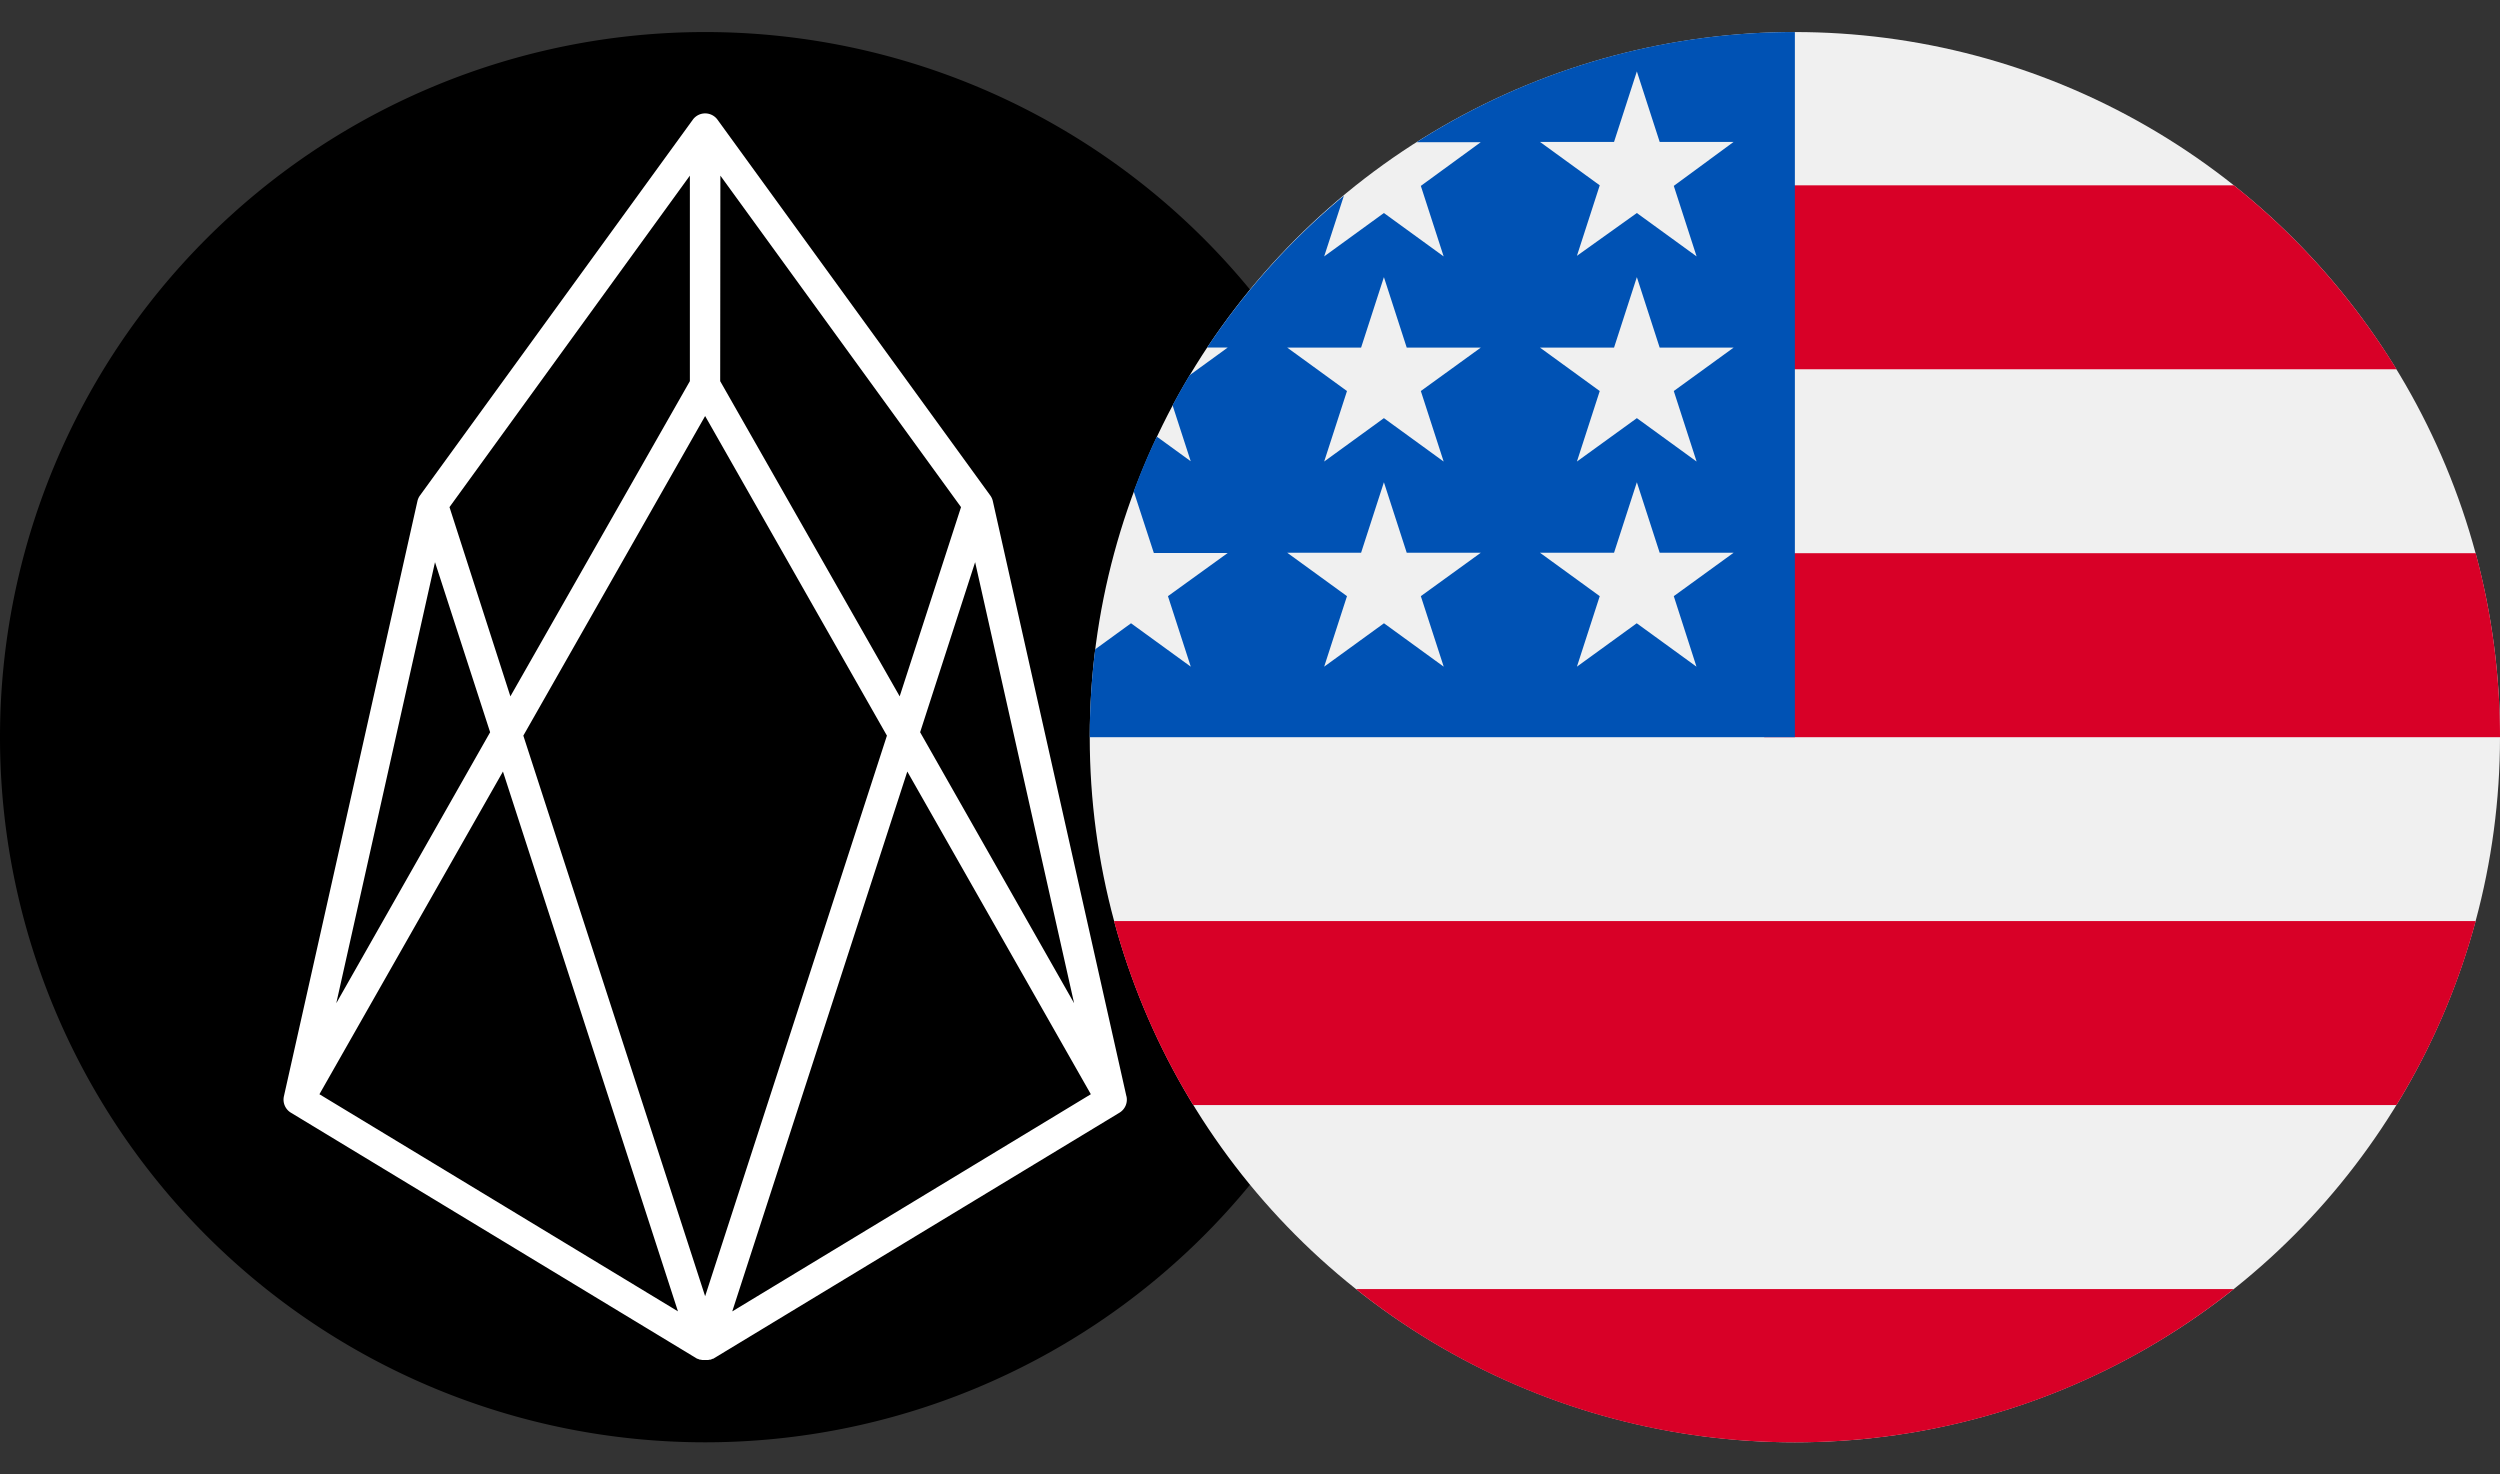
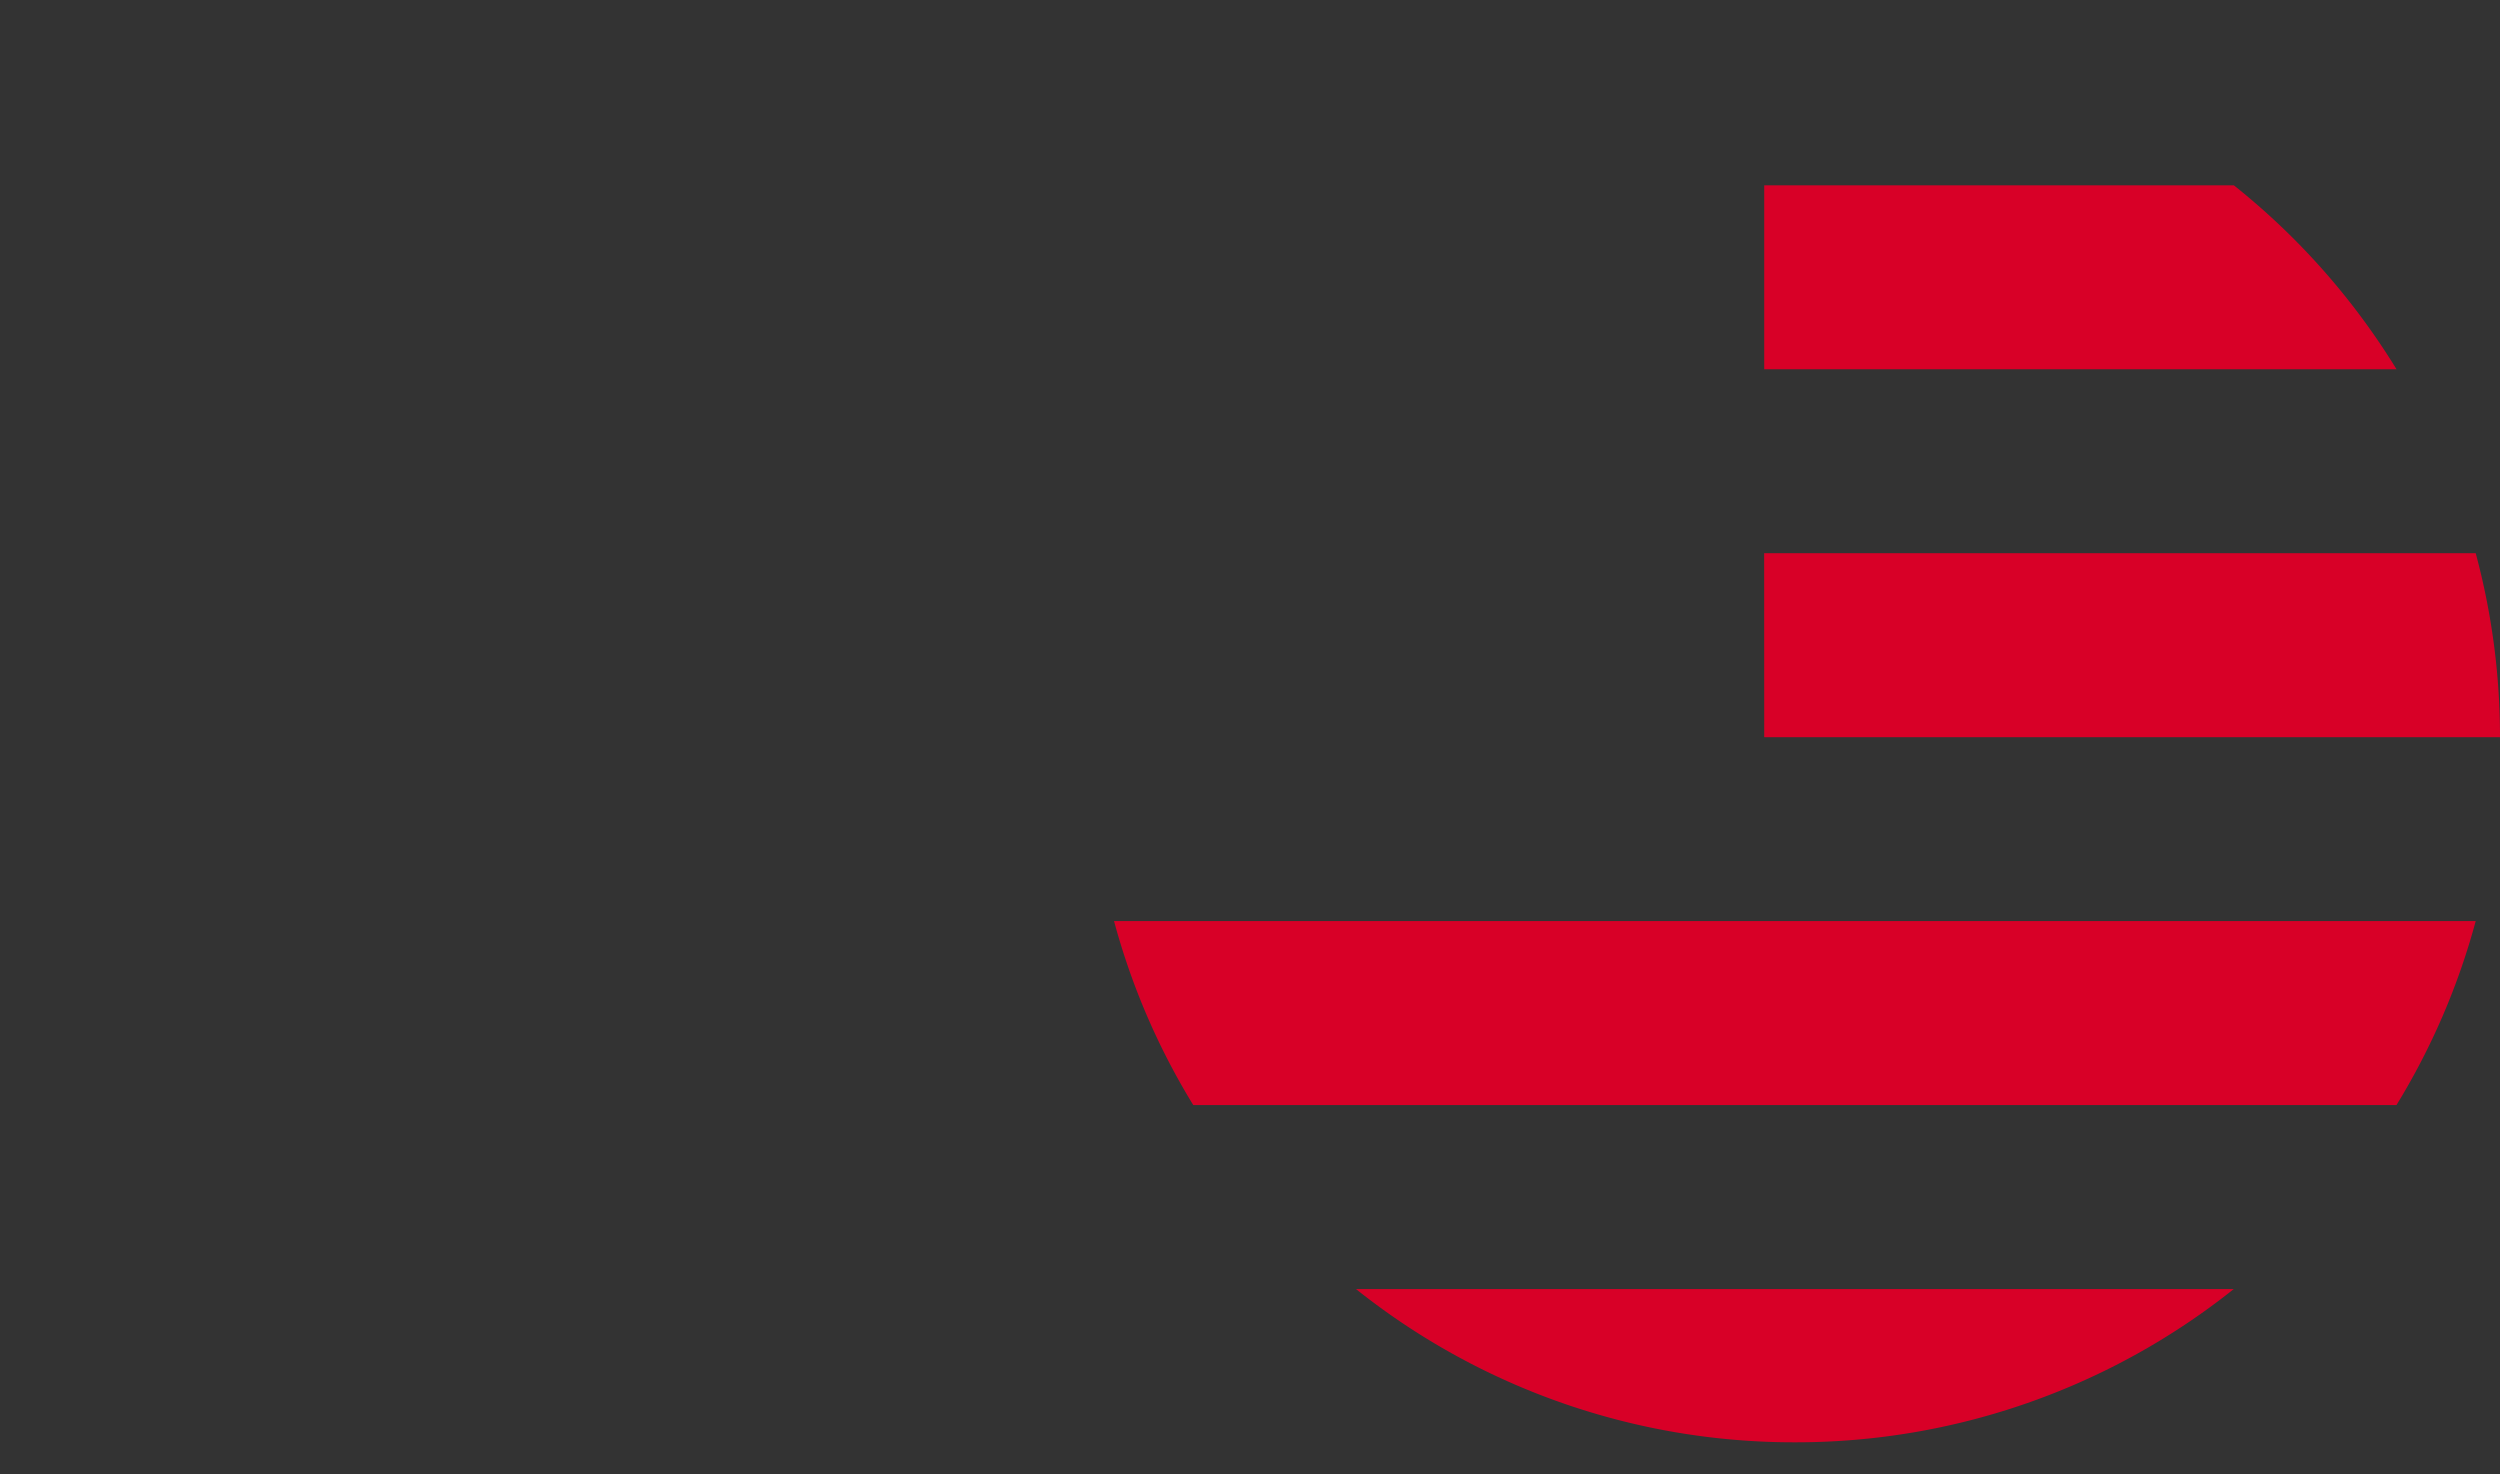
<svg xmlns="http://www.w3.org/2000/svg" width="39" height="23" viewBox="0 0 39 23">
  <rect x="0" y="0" width="39" height="23" fill="#333333" stroke="none" />
  <defs>
    <style>.a,.d{fill:#fff;}.a{stroke:#707070;}.b{clip-path:url(#a);}.c,.d{fill-rule:evenodd;}.e{clip-path:url(#b);}.f{fill:#f0f0f0;}.g{fill:#d80027;}.h{fill:#0052b4;}</style>
    <clipPath id="a">
-       <rect class="a" width="22" height="23" transform="translate(192.5 2023)" />
-     </clipPath>
+       </clipPath>
    <clipPath id="b">
      <rect class="a" width="22" height="23" transform="translate(209.5 2023)" />
    </clipPath>
  </defs>
  <g transform="translate(-192.5 -2023)">
    <g class="b">
      <g transform="translate(192.412 2023.5)">
        <g transform="translate(-160.27 -217.14)">
          <g transform="translate(160.27 217.03)">
            <path class="c" d="M22.088,11.11a11,11,0,1,1-11-11A11,11,0,0,1,22.088,11.11Z" />
            <path class="d" d="M6.874,8.38l.86,2.653-2.4,4.227Zm7.568,2.653L15.3,8.38l1.544,6.88Zm-.2.613,2.863,5.034-5.594,3.388Zm-3.578,8.421L5.071,16.68l2.863-5.034ZM11.088,6.1l2.836,4.986-2.836,8.745L8.252,11.086Zm-.238-.544-2.8,4.917L7.1,7.521,10.85,2.35Zm.476-3.206L15.08,7.521l-.957,2.952-2.8-4.917ZM17.66,16.712,15.576,7.427a.238.238,0,0,0-.04-.088L11.281,1.477a.238.238,0,0,0-.385,0L6.64,7.339a.238.238,0,0,0-.04.088L4.517,16.712a.238.238,0,0,0,.109.256l6.339,3.839.009,0,.012.006.02.008.013,0,.023.005.012,0,.035,0,.035,0,.012,0,.023-.005.013,0,.02-.008.012-.006.009,0,6.339-3.839a.238.238,0,0,0,.109-.256Z" />
          </g>
        </g>
      </g>
    </g>
    <g class="e">
      <g transform="translate(209.5 2023.5)">
-         <circle class="f" cx="11" cy="11" r="11" />
        <path class="g" d="M10.522,11H22a11.012,11.012,0,0,0-.379-2.87h-11.1Z" />
        <path class="g" d="M10.522,5.261h9.864a11.058,11.058,0,0,0-2.538-2.87H10.522Z" />
        <path class="g" d="M11,22a10.953,10.953,0,0,0,6.847-2.391H4.153A10.953,10.953,0,0,0,11,22Z" />
        <path class="g" d="M1.615,16.739H20.385a10.934,10.934,0,0,0,1.236-2.87H.379A10.934,10.934,0,0,0,1.615,16.739Z" />
-         <path class="h" d="M5.1,1.718h1L5.165,2.4l.356,1.1-.932-.677-.932.677.308-.947A11.06,11.06,0,0,0,1.831,4.922h.321l-.594.431q-.139.231-.266.47l.283.872-.529-.384q-.2.418-.36.854L1,8.127H2.152L1.22,8.8l.356,1.1L.644,9.223l-.559.406A11.106,11.106,0,0,0,0,11H11V0A10.948,10.948,0,0,0,5.1,1.718ZM5.522,9.9l-.932-.677L3.657,9.9l.356-1.1-.932-.677H4.233l.356-1.1.356,1.1H6.1L5.165,8.8ZM5.165,5.6l.356,1.1-.932-.677L3.657,6.7l.356-1.1-.932-.677H4.233l.356-1.1.356,1.1H6.1Zm4.3,4.3-.932-.677L7.6,9.9l.356-1.1-.932-.677H8.179l.356-1.1.356,1.1h1.153L9.111,8.8ZM9.111,5.6l.356,1.1-.932-.677L7.6,6.7l.356-1.1-.932-.677H8.179l.356-1.1.356,1.1h1.153Zm0-3.2.356,1.1-.932-.677L7.6,3.491l.356-1.1-.932-.677H8.179l.356-1.1.356,1.1h1.153Z" />
      </g>
    </g>
  </g>
</svg>